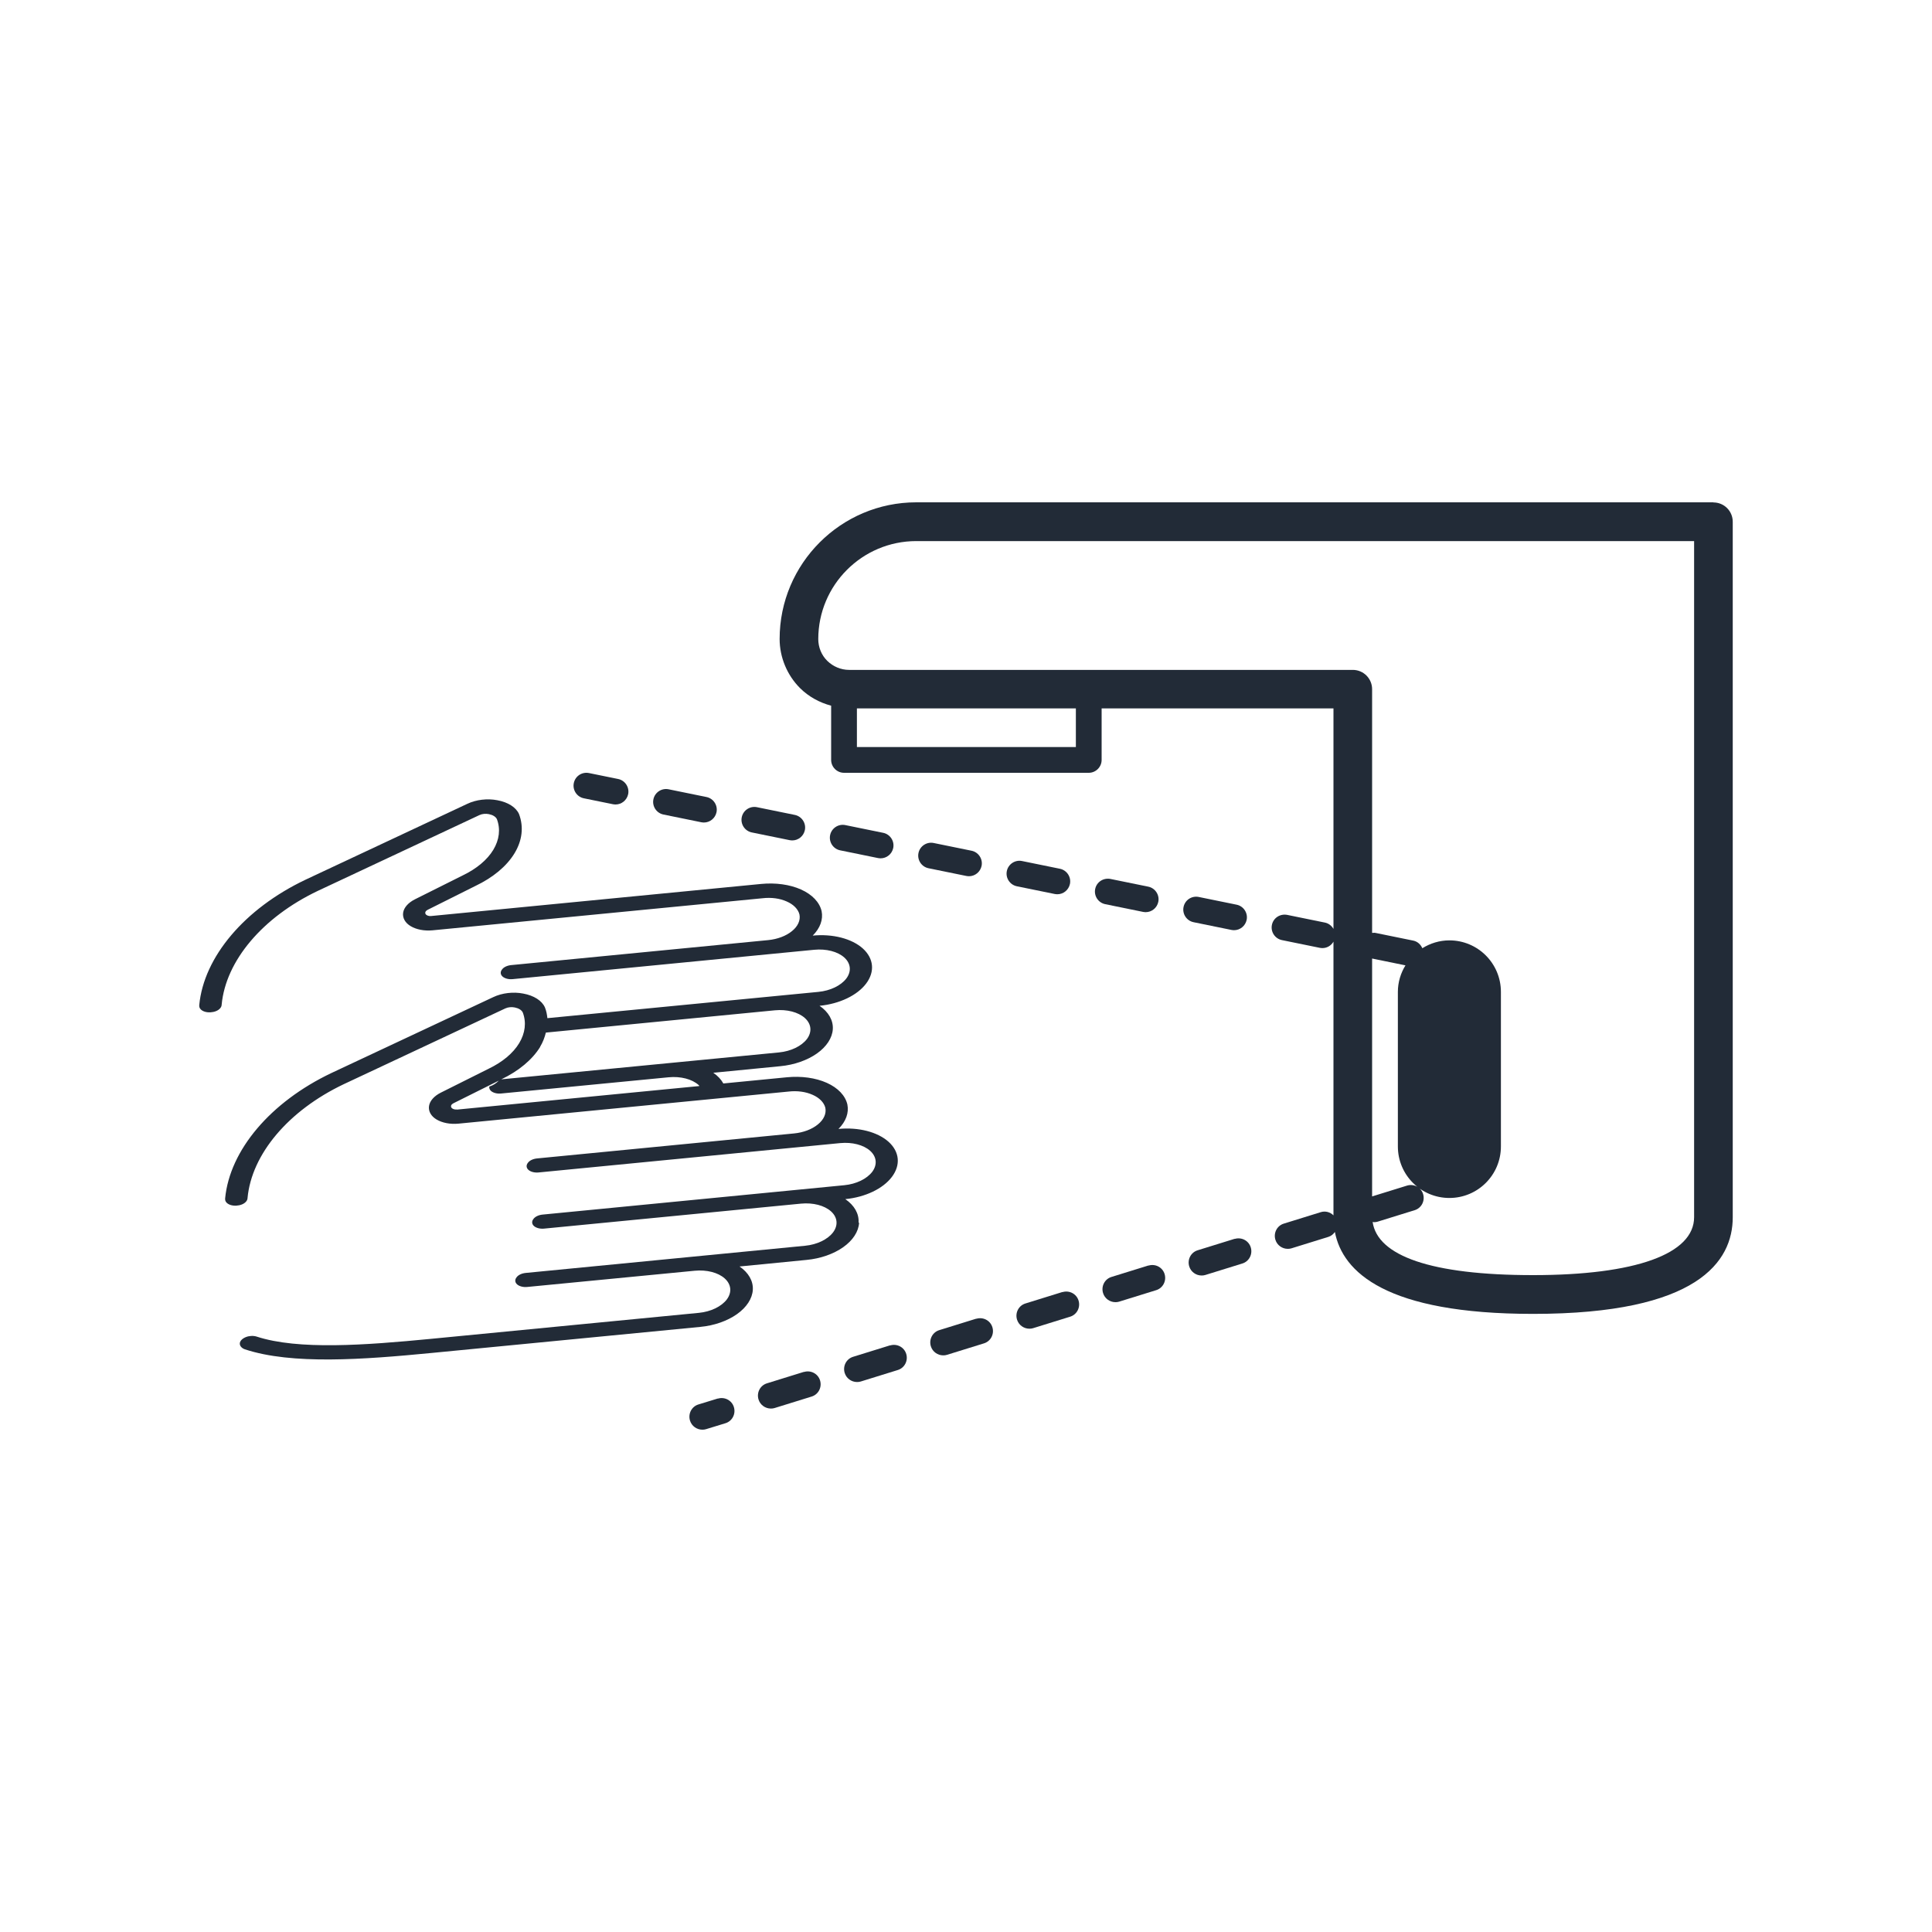
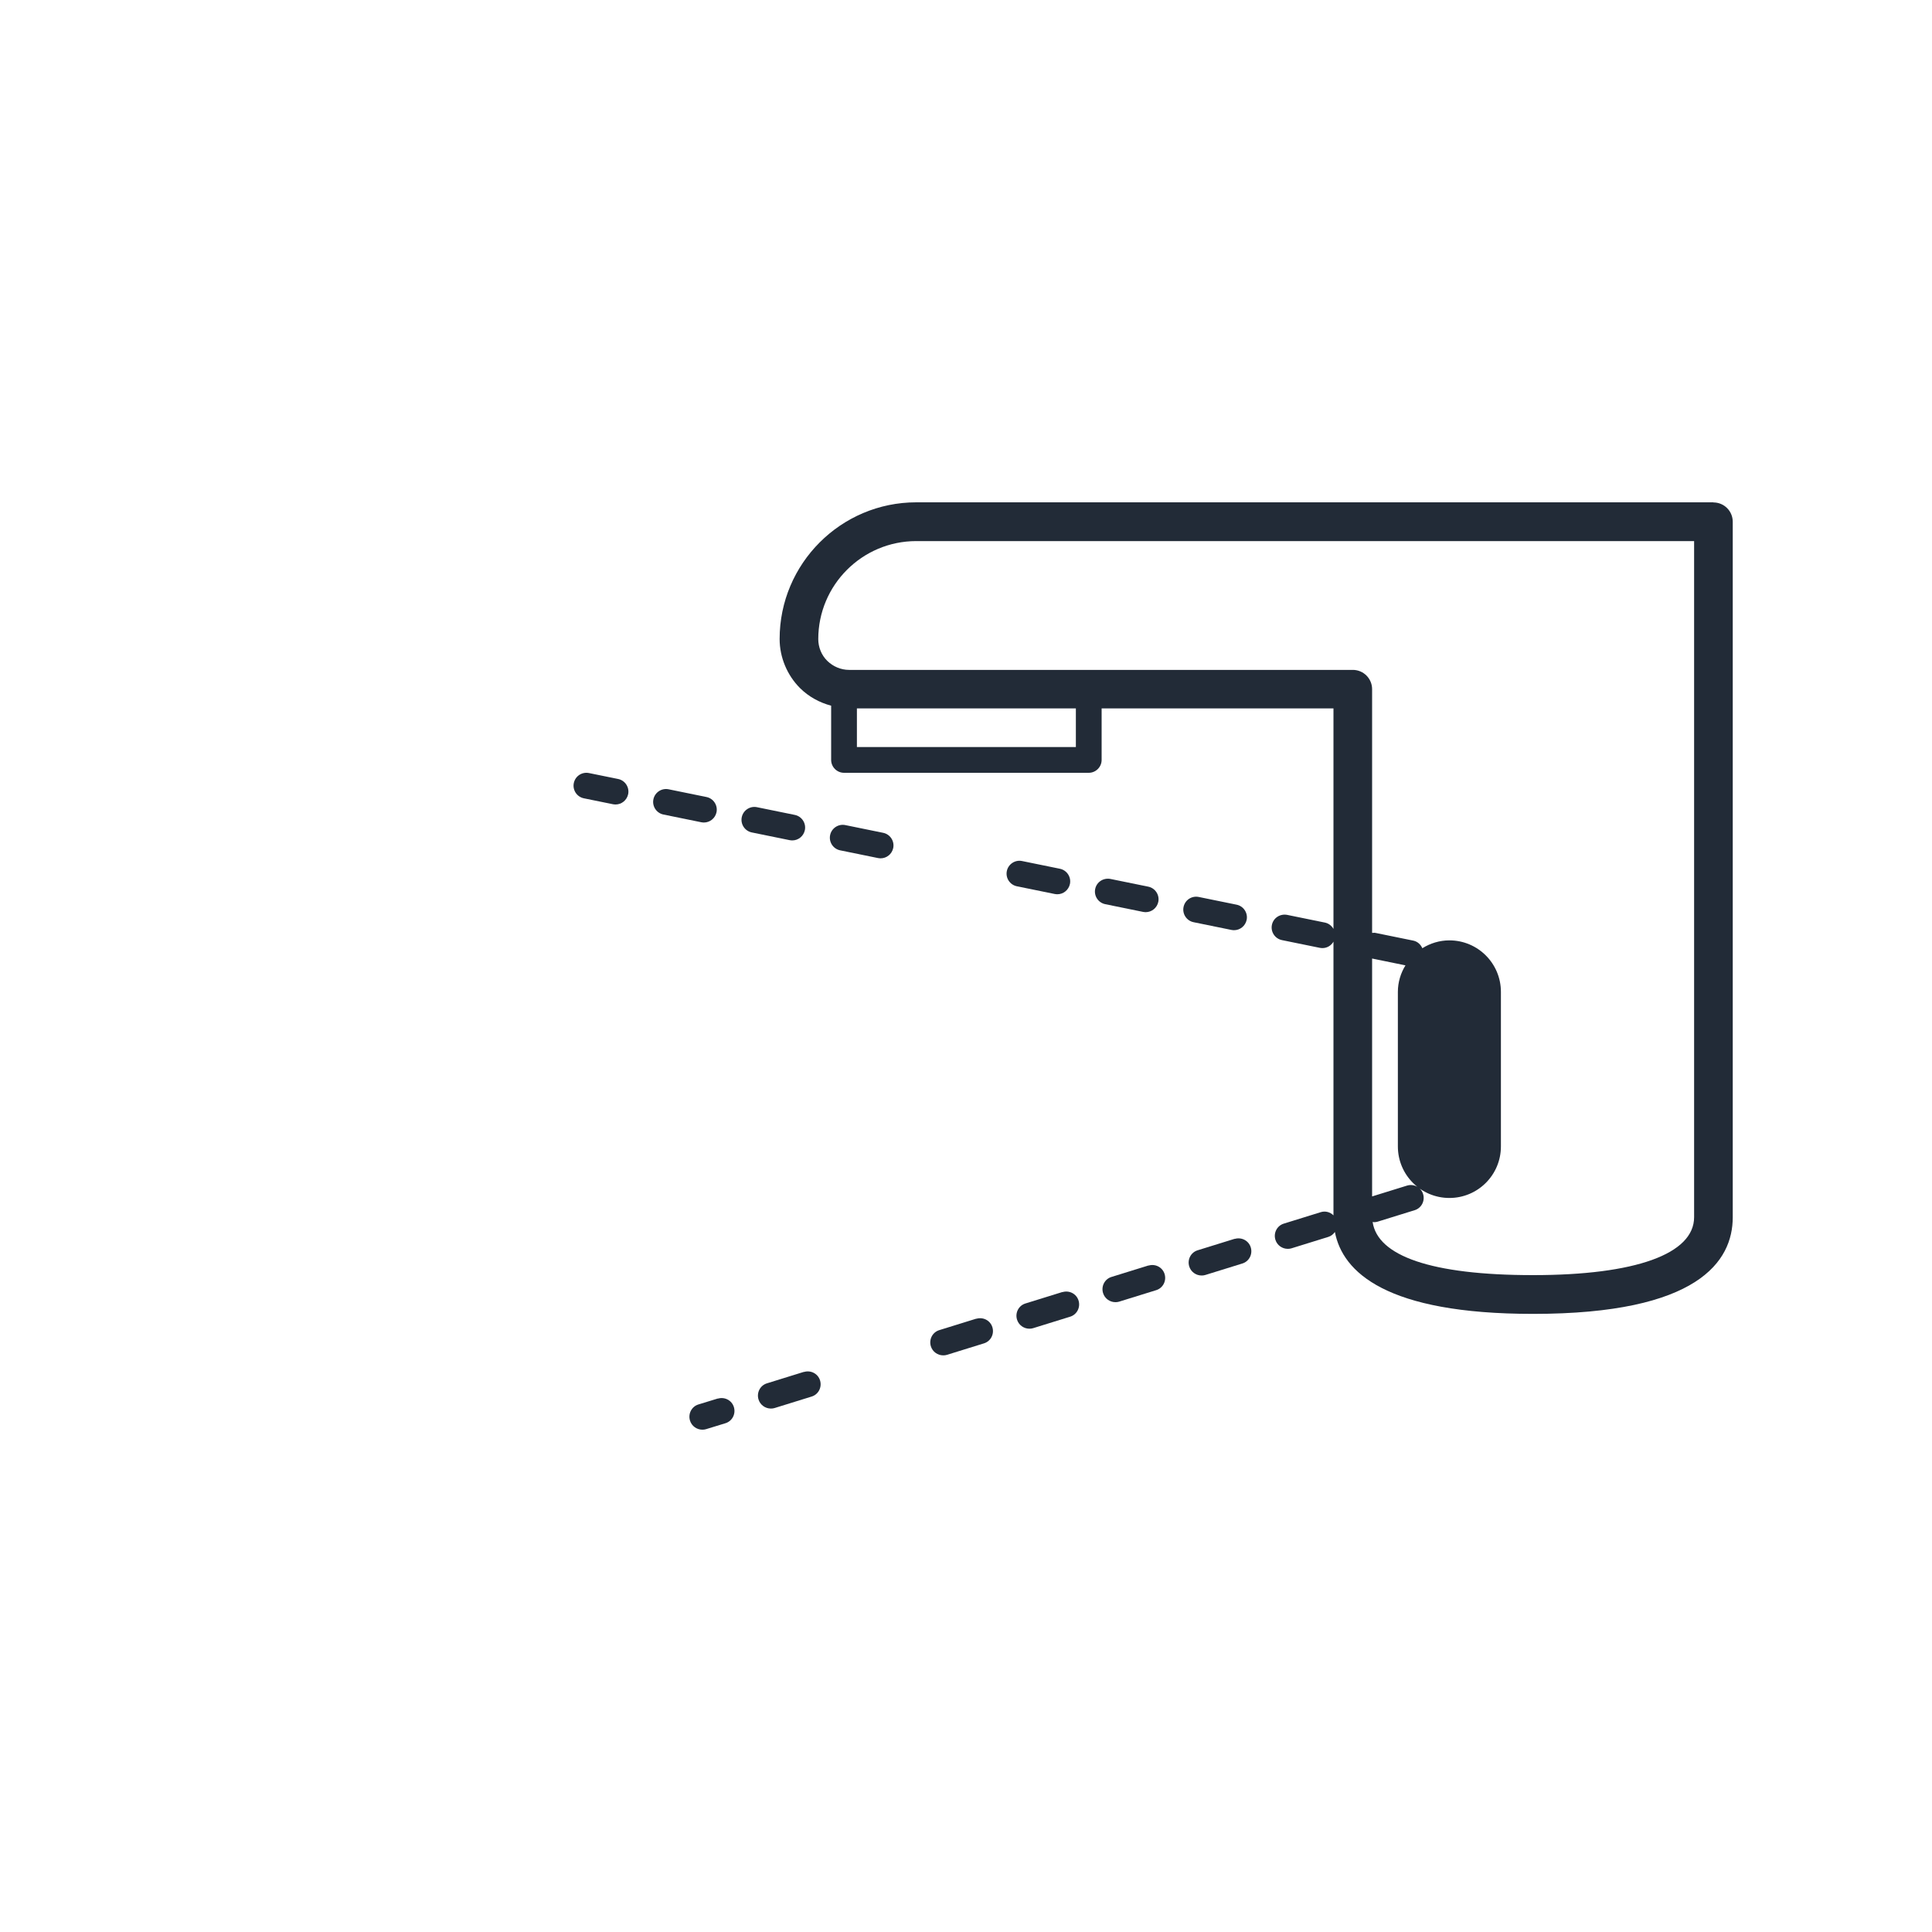
<svg xmlns="http://www.w3.org/2000/svg" id="Calque_1" data-name="Calque 1" viewBox="0 0 150 150">
  <defs>
    <style>
      .cls-1 {
        fill: #222b37;
        stroke-width: 0px;
      }
    </style>
  </defs>
  <path class="cls-1" d="m133.03,39h-61.89c-5.85,0-10.61,4.76-10.61,10.61,0,1.42.58,2.81,1.58,3.81.67.67,1.52,1.13,2.42,1.37v4.21c0,.55.45,1,1,1h19c.55,0,1-.45,1-1v-4h18v17.12c-.14-.24-.37-.43-.66-.49l-2.94-.6c-.55-.1-1.07.24-1.18.78-.11.54.24,1.07.78,1.18l2.94.6c.07.01.13.02.2.02.36,0,.68-.19.86-.5v21.25c-.25-.25-.62-.36-.98-.25l-2.87.89c-.53.16-.82.72-.66,1.25.13.43.53.71.96.71.1,0,.2-.01.29-.04l2.87-.89c.22-.07.38-.21.5-.38.6,3.12,3.98,6.36,15.39,6.36,12.81,0,15.5-4.08,15.5-7.5v-54c0-.83-.67-1.5-1.5-1.5Zm-49.5,19h-17v-3h17v3Zm48,36.5c0,2.86-4.56,4.5-12.5,4.5s-12.08-1.5-12.46-4.13c.03,0,.06.02.1.02.1,0,.2-.01.29-.04l2.87-.89c.53-.16.82-.72.66-1.25s-.72-.82-1.25-.66l-2.71.84v-18.47l2.59.53c-.37.6-.59,1.31-.59,2.06v12c0,2.21,1.79,4,4,4s4-1.79,4-4v-12c0-2.21-1.79-4-4-4-.77,0-1.49.23-2.1.61-.13-.29-.37-.52-.7-.59l-2.94-.6c-.09-.02-.17,0-.26,0v-18.92c0-.83-.67-1.5-1.5-1.5h-39.11c-.63,0-1.24-.26-1.69-.7-.45-.44-.7-1.06-.7-1.69,0-4.2,3.41-7.61,7.61-7.61h60.39v52.5Z" />
-   <path class="cls-1" d="m75.23,68.03c.47,0,.88-.33.98-.8.11-.54-.24-1.07-.78-1.18l-2.94-.6c-.54-.11-1.07.24-1.18.78s.24,1.07.78,1.18l2.94.6c.07.01.13.02.2.02Z" />
  <path class="cls-1" d="m68.17,66.62c.07.01.13.02.2.02.47,0,.88-.33.98-.8.11-.54-.24-1.07-.78-1.18l-2.94-.6c-.54-.11-1.07.24-1.18.78-.11.54.24,1.07.78,1.18l2.94.6Z" />
  <path class="cls-1" d="m81.89,69.41c.07.01.13.02.2.02.47,0,.88-.33.98-.8.11-.54-.24-1.07-.78-1.18l-2.94-.6c-.54-.11-1.07.24-1.18.78-.11.54.24,1.07.78,1.18l2.94.6Z" />
  <path class="cls-1" d="m51.51,63.24l2.94.6c.07.01.13.02.2.02.47,0,.88-.33.98-.8.11-.54-.24-1.07-.78-1.18l-2.94-.6c-.54-.11-1.07.24-1.18.78-.11.54.24,1.07.78,1.18Z" />
  <path class="cls-1" d="m58.37,64.63l2.94.6c.07.01.13.02.2.02.47,0,.88-.33.98-.8.11-.54-.24-1.07-.78-1.18l-2.94-.6c-.54-.11-1.07.24-1.18.78-.11.54.24,1.07.78,1.18Z" />
  <path class="cls-1" d="m92.67,71.6l2.94.6c.07.01.13.02.2.02.47,0,.88-.33.98-.8.11-.54-.24-1.07-.78-1.18l-2.94-.6c-.55-.11-1.07.24-1.18.78-.11.54.24,1.07.78,1.18Z" />
  <path class="cls-1" d="m88.75,70.8c.07.01.13.02.2.02.47,0,.88-.33.98-.8.11-.54-.24-1.07-.78-1.18l-2.94-.6c-.55-.1-1.07.24-1.18.78-.11.54.24,1.07.78,1.18l2.94.6Z" />
  <path class="cls-1" d="m45.33,61.98l2.26.46c.07.01.13.02.2.02.47,0,.88-.33.98-.8.11-.54-.24-1.07-.78-1.18l-2.26-.46c-.55-.11-1.07.24-1.18.78-.11.54.24,1.07.78,1.18Z" />
  <path class="cls-1" d="m55.73,108.58l-1.5.46c-.53.16-.82.72-.66,1.25.13.43.53.71.96.71.1,0,.2-.01.29-.04l1.5-.46c.53-.16.82-.72.66-1.25-.16-.53-.72-.82-1.25-.66Z" />
  <path class="cls-1" d="m62.42,106.51l-2.87.89c-.53.16-.82.72-.66,1.25.13.43.53.71.96.71.1,0,.2-.01.29-.04l2.87-.89c.53-.16.82-.72.66-1.25s-.72-.82-1.25-.66Z" />
-   <path class="cls-1" d="m69.11,104.45l-2.87.89c-.53.16-.82.72-.66,1.25.13.43.53.71.96.71.1,0,.2-.01.29-.04l2.87-.89c.53-.16.82-.72.66-1.25s-.72-.82-1.25-.66Z" />
  <path class="cls-1" d="m89.17,98.25l-2.87.89c-.53.16-.82.72-.66,1.25.13.43.53.71.96.71.1,0,.2-.01.29-.04l2.87-.89c.53-.16.82-.72.66-1.25s-.72-.82-1.25-.66Z" />
  <path class="cls-1" d="m95.86,96.18l-2.87.89c-.53.16-.82.72-.66,1.25.13.43.53.71.96.71.1,0,.2-.01.29-.04l2.87-.89c.53-.16.82-.72.66-1.25s-.72-.82-1.25-.66Z" />
  <path class="cls-1" d="m82.49,100.31l-2.87.89c-.53.16-.82.72-.66,1.25.13.43.53.71.96.71.1,0,.2-.01.29-.04l2.87-.89c.53-.16.82-.72.66-1.25s-.72-.82-1.25-.66Z" />
  <path class="cls-1" d="m75.8,102.38l-2.87.89c-.53.16-.82.72-.66,1.25.13.43.53.71.96.71.1,0,.2-.01.29-.04l2.87-.89c.53-.16.82-.72.66-1.25s-.72-.82-1.25-.66Z" />
-   <path class="cls-1" d="m66.66,94.91c.04-.68-.33-1.33-1.03-1.81,1.55-.15,2.93-.81,3.62-1.73.69-.92.59-1.95-.26-2.72-.86-.77-2.34-1.15-3.89-1,.58-.58.82-1.25.69-1.9-.16-.69-.73-1.29-1.6-1.68-.87-.39-1.98-.54-3.1-.43l-4.93.48c-.17-.31-.43-.59-.78-.83l5.2-.51c1.08-.1,2.1-.46,2.85-.99.75-.53,1.19-1.21,1.23-1.89.04-.68-.33-1.33-1.03-1.81,1.55-.15,2.93-.81,3.62-1.73.69-.92.59-1.95-.26-2.72-.86-.77-2.34-1.15-3.89-1,.58-.58.82-1.25.69-1.9-.16-.69-.73-1.29-1.6-1.68-.87-.39-1.98-.54-3.1-.43l-25.62,2.49c-.19.02-.37-.05-.43-.16-.06-.11,0-.24.16-.32l3.7-1.85c1.37-.65,2.43-1.53,3.04-2.53.61-1,.73-2.06.36-3.05-.23-.53-.86-.93-1.69-1.08-.76-.15-1.64-.05-2.33.28l-12.56,5.89c-4.73,2.25-7.89,5.99-8.25,9.73v.07c0,.2.17.37.44.45.27.08.6.06.87-.05.27-.11.43-.31.43-.5.32-3.41,3.18-6.79,7.46-8.83l12.56-5.89c.22-.1.49-.12.73-.07.3.06.53.2.62.39.29.77.19,1.6-.28,2.38-.47.78-1.3,1.47-2.36,1.98l-3.72,1.86c-.52.26-.86.64-.92,1.04-.06.4.15.79.59,1.05.44.26,1.05.38,1.69.32l25.62-2.49c.68-.08,1.35.01,1.88.25.53.23.89.6.99,1.01.09.45-.12.92-.58,1.29-.46.38-1.13.63-1.85.7l-19.95,1.94c-.31.03-.59.16-.72.35-.14.18-.12.39.05.54.17.15.47.23.78.2l23.42-2.28c.93-.09,1.82.14,2.33.6s.57,1.08.16,1.63c-.42.55-1.24.95-2.17,1.04l-21.04,2.04c-.03-.28-.08-.56-.19-.83-.23-.53-.86-.93-1.69-1.08-.76-.15-1.64-.05-2.33.28l-12.56,5.89c-4.73,2.25-7.89,5.99-8.25,9.73v.07c0,.2.17.37.44.45.27.08.6.06.87-.05.27-.11.43-.31.43-.5.32-3.41,3.18-6.79,7.46-8.83l12.56-5.89c.22-.1.49-.12.73-.07.3.06.53.2.62.39.29.77.19,1.6-.28,2.38-.47.78-1.3,1.47-2.36,1.98l-3.72,1.86c-.52.26-.86.64-.92,1.04-.06.4.15.79.59,1.05.44.26,1.05.38,1.69.32l25.62-2.49c.68-.08,1.35.01,1.88.25.53.23.89.6.99,1.01.09.45-.12.92-.58,1.29-.46.38-1.13.63-1.85.7l-19.95,1.94c-.31.03-.59.16-.72.35-.14.18-.12.39.05.54.17.15.47.23.78.2l23.42-2.28c.93-.09,1.82.14,2.33.6s.57,1.08.16,1.63c-.42.55-1.24.95-2.17,1.04l-23.42,2.28c-.31.03-.59.16-.72.35-.14.18-.12.39.05.54.17.15.47.23.78.2l19.95-1.94c.93-.09,1.82.14,2.33.6.51.46.57,1.08.16,1.63-.42.55-1.24.95-2.17,1.04l-21.69,2.11c-.31.03-.59.16-.72.35-.14.18-.12.39.05.54.17.15.47.23.78.2l13.01-1.26c.93-.09,1.82.14,2.33.6.51.46.57,1.08.16,1.63-.42.55-1.24.95-2.17,1.04l-20.82,2.02c-5.07.49-10.29.88-13.52-.18-.26-.08-.59-.06-.85.05s-.44.29-.45.48c-.01.19.14.37.39.46,3.66,1.21,9.19.8,14.54.28l20.82-2.02c1.08-.1,2.1-.46,2.85-.99.75-.53,1.19-1.21,1.23-1.89.04-.68-.33-1.33-1.03-1.81l5.2-.51c1.08-.1,2.1-.46,2.85-.99.75-.53,1.19-1.21,1.23-1.89Zm-24.73-13.63c.22-.36.36-.74.45-1.11l17.78-1.73c.93-.09,1.82.14,2.33.6.51.46.57,1.08.16,1.63-.42.55-1.24.95-2.17,1.04l-21.56,2.09c1.36-.65,2.41-1.53,3.02-2.52Zm-6.46,4.86c-.19.02-.37-.05-.43-.16-.06-.11,0-.24.16-.32l3.53-1.76c-.2.2-.44.37-.74.46-.02.12.02.24.13.34.17.15.47.23.78.2l13.01-1.26c.93-.09,1.82.14,2.33.6.03.02.04.05.06.08l-18.83,1.83Z" />
</svg>